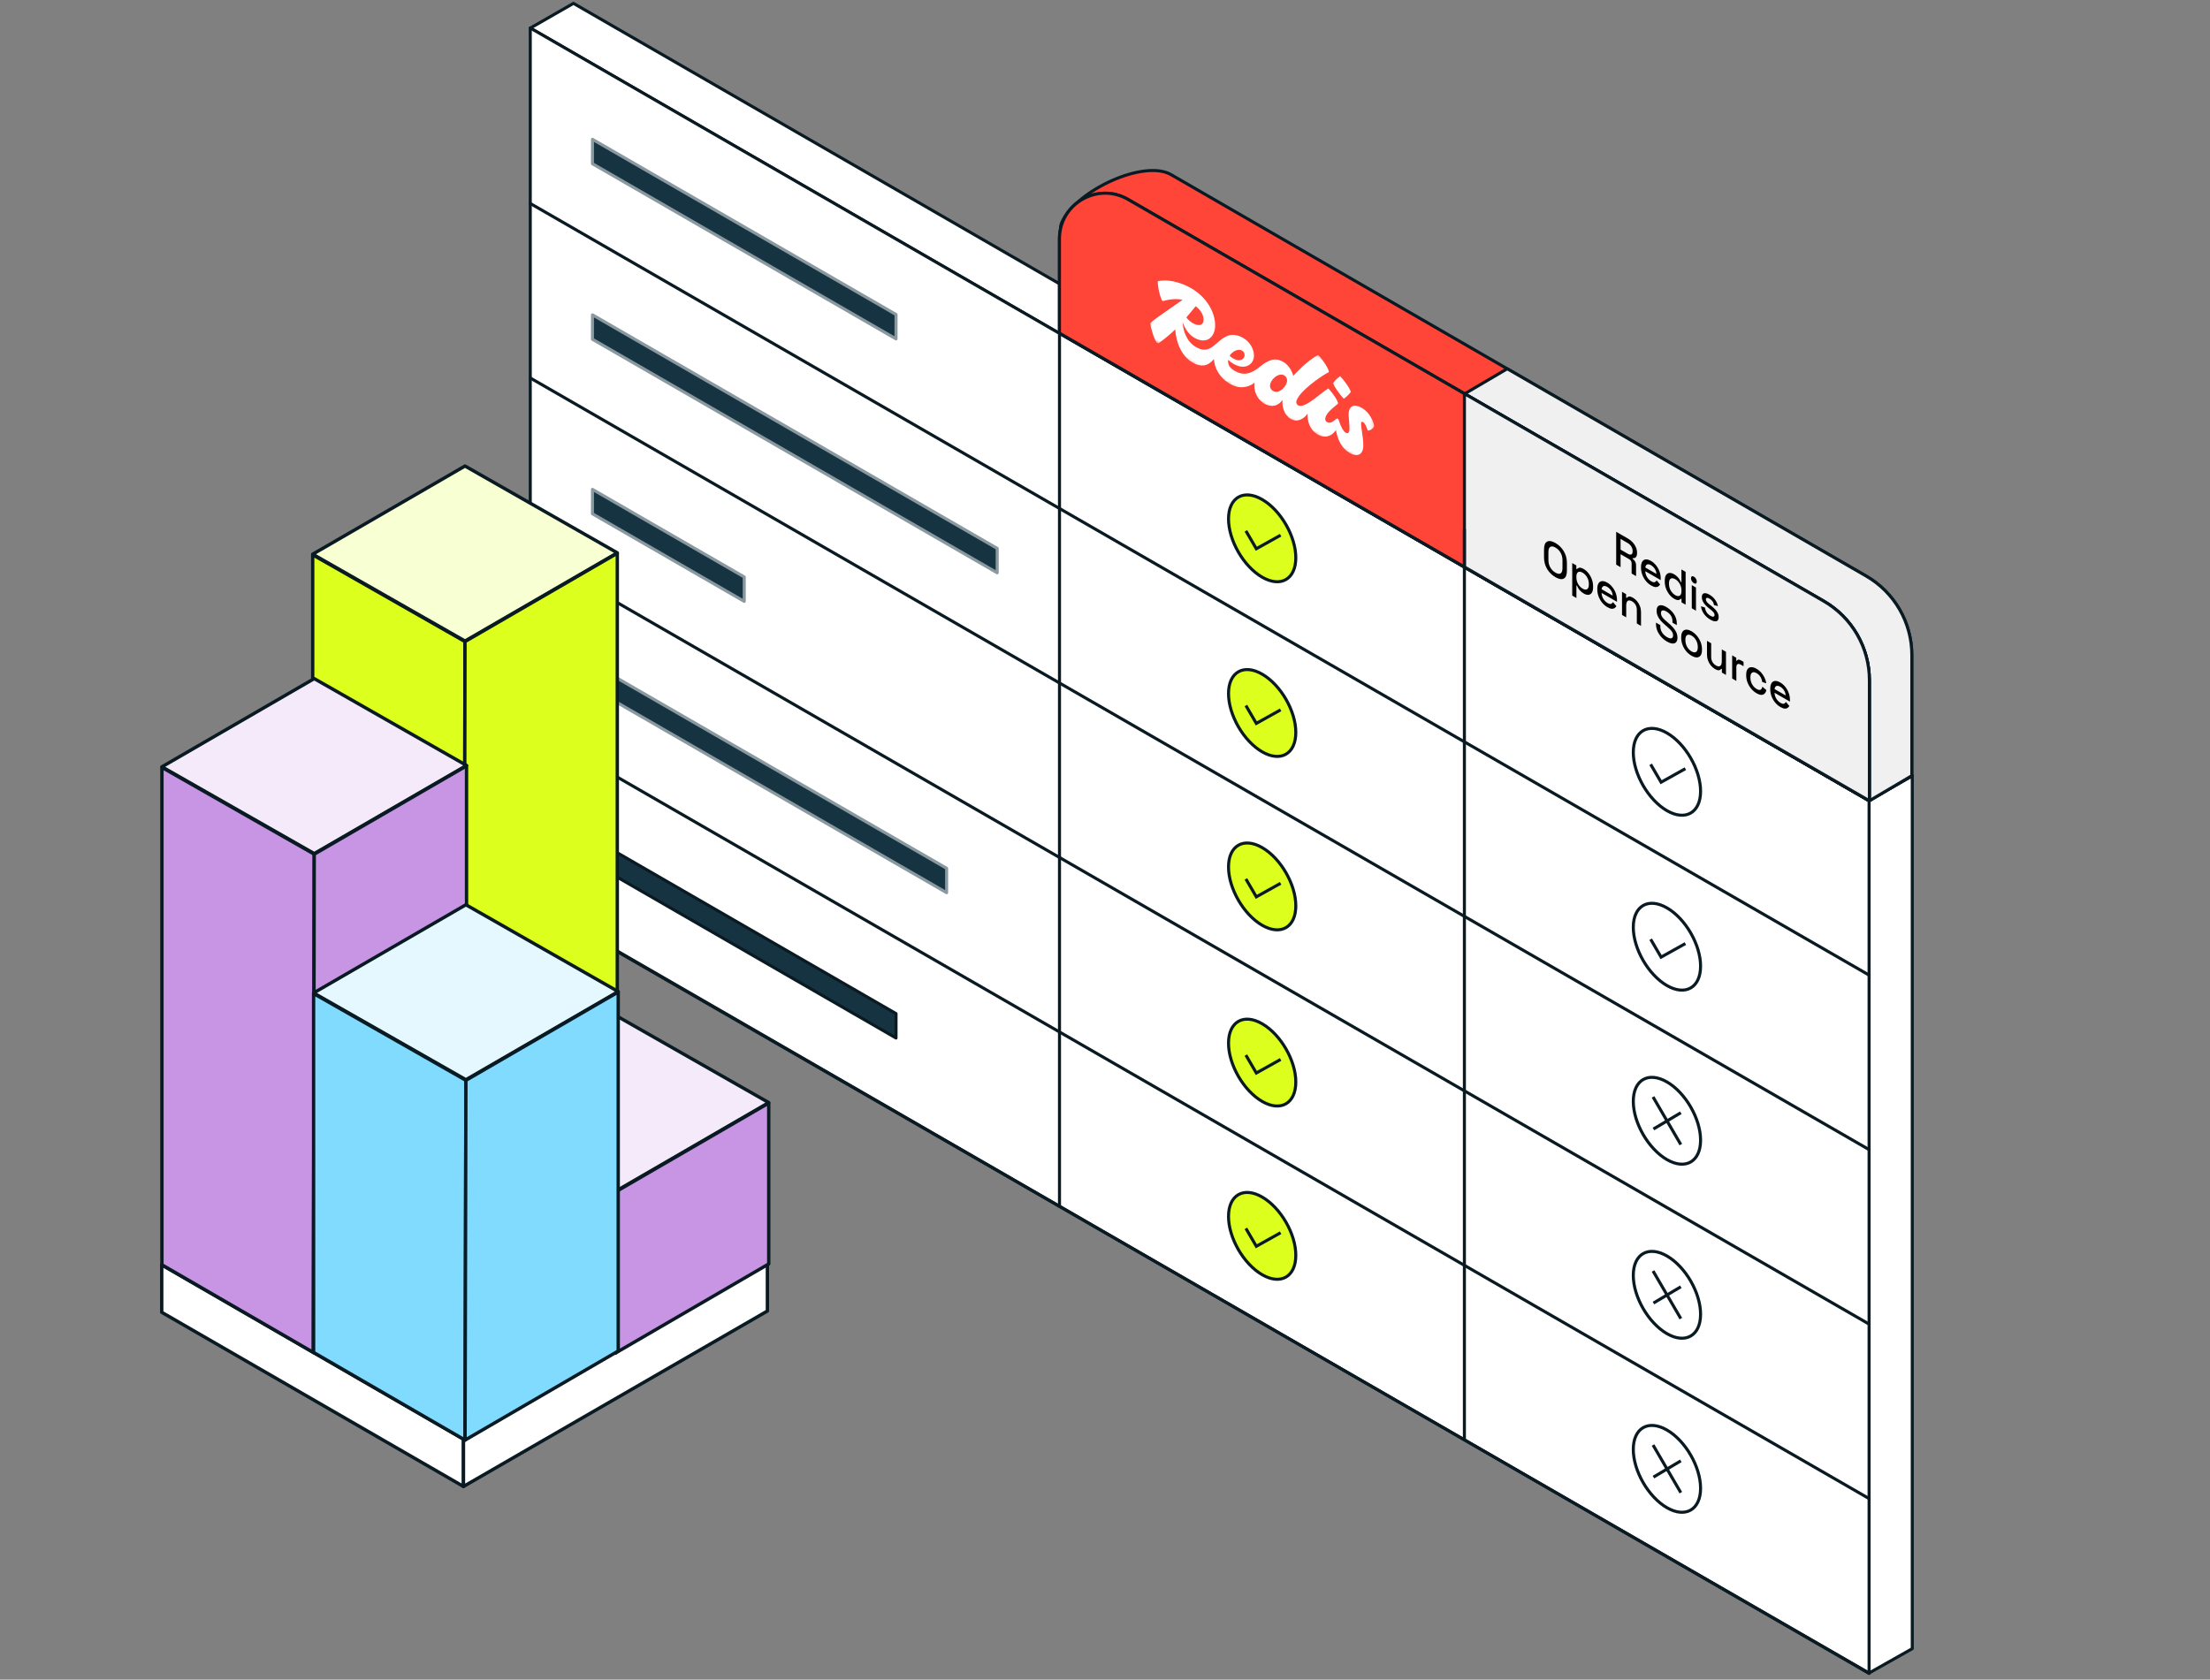
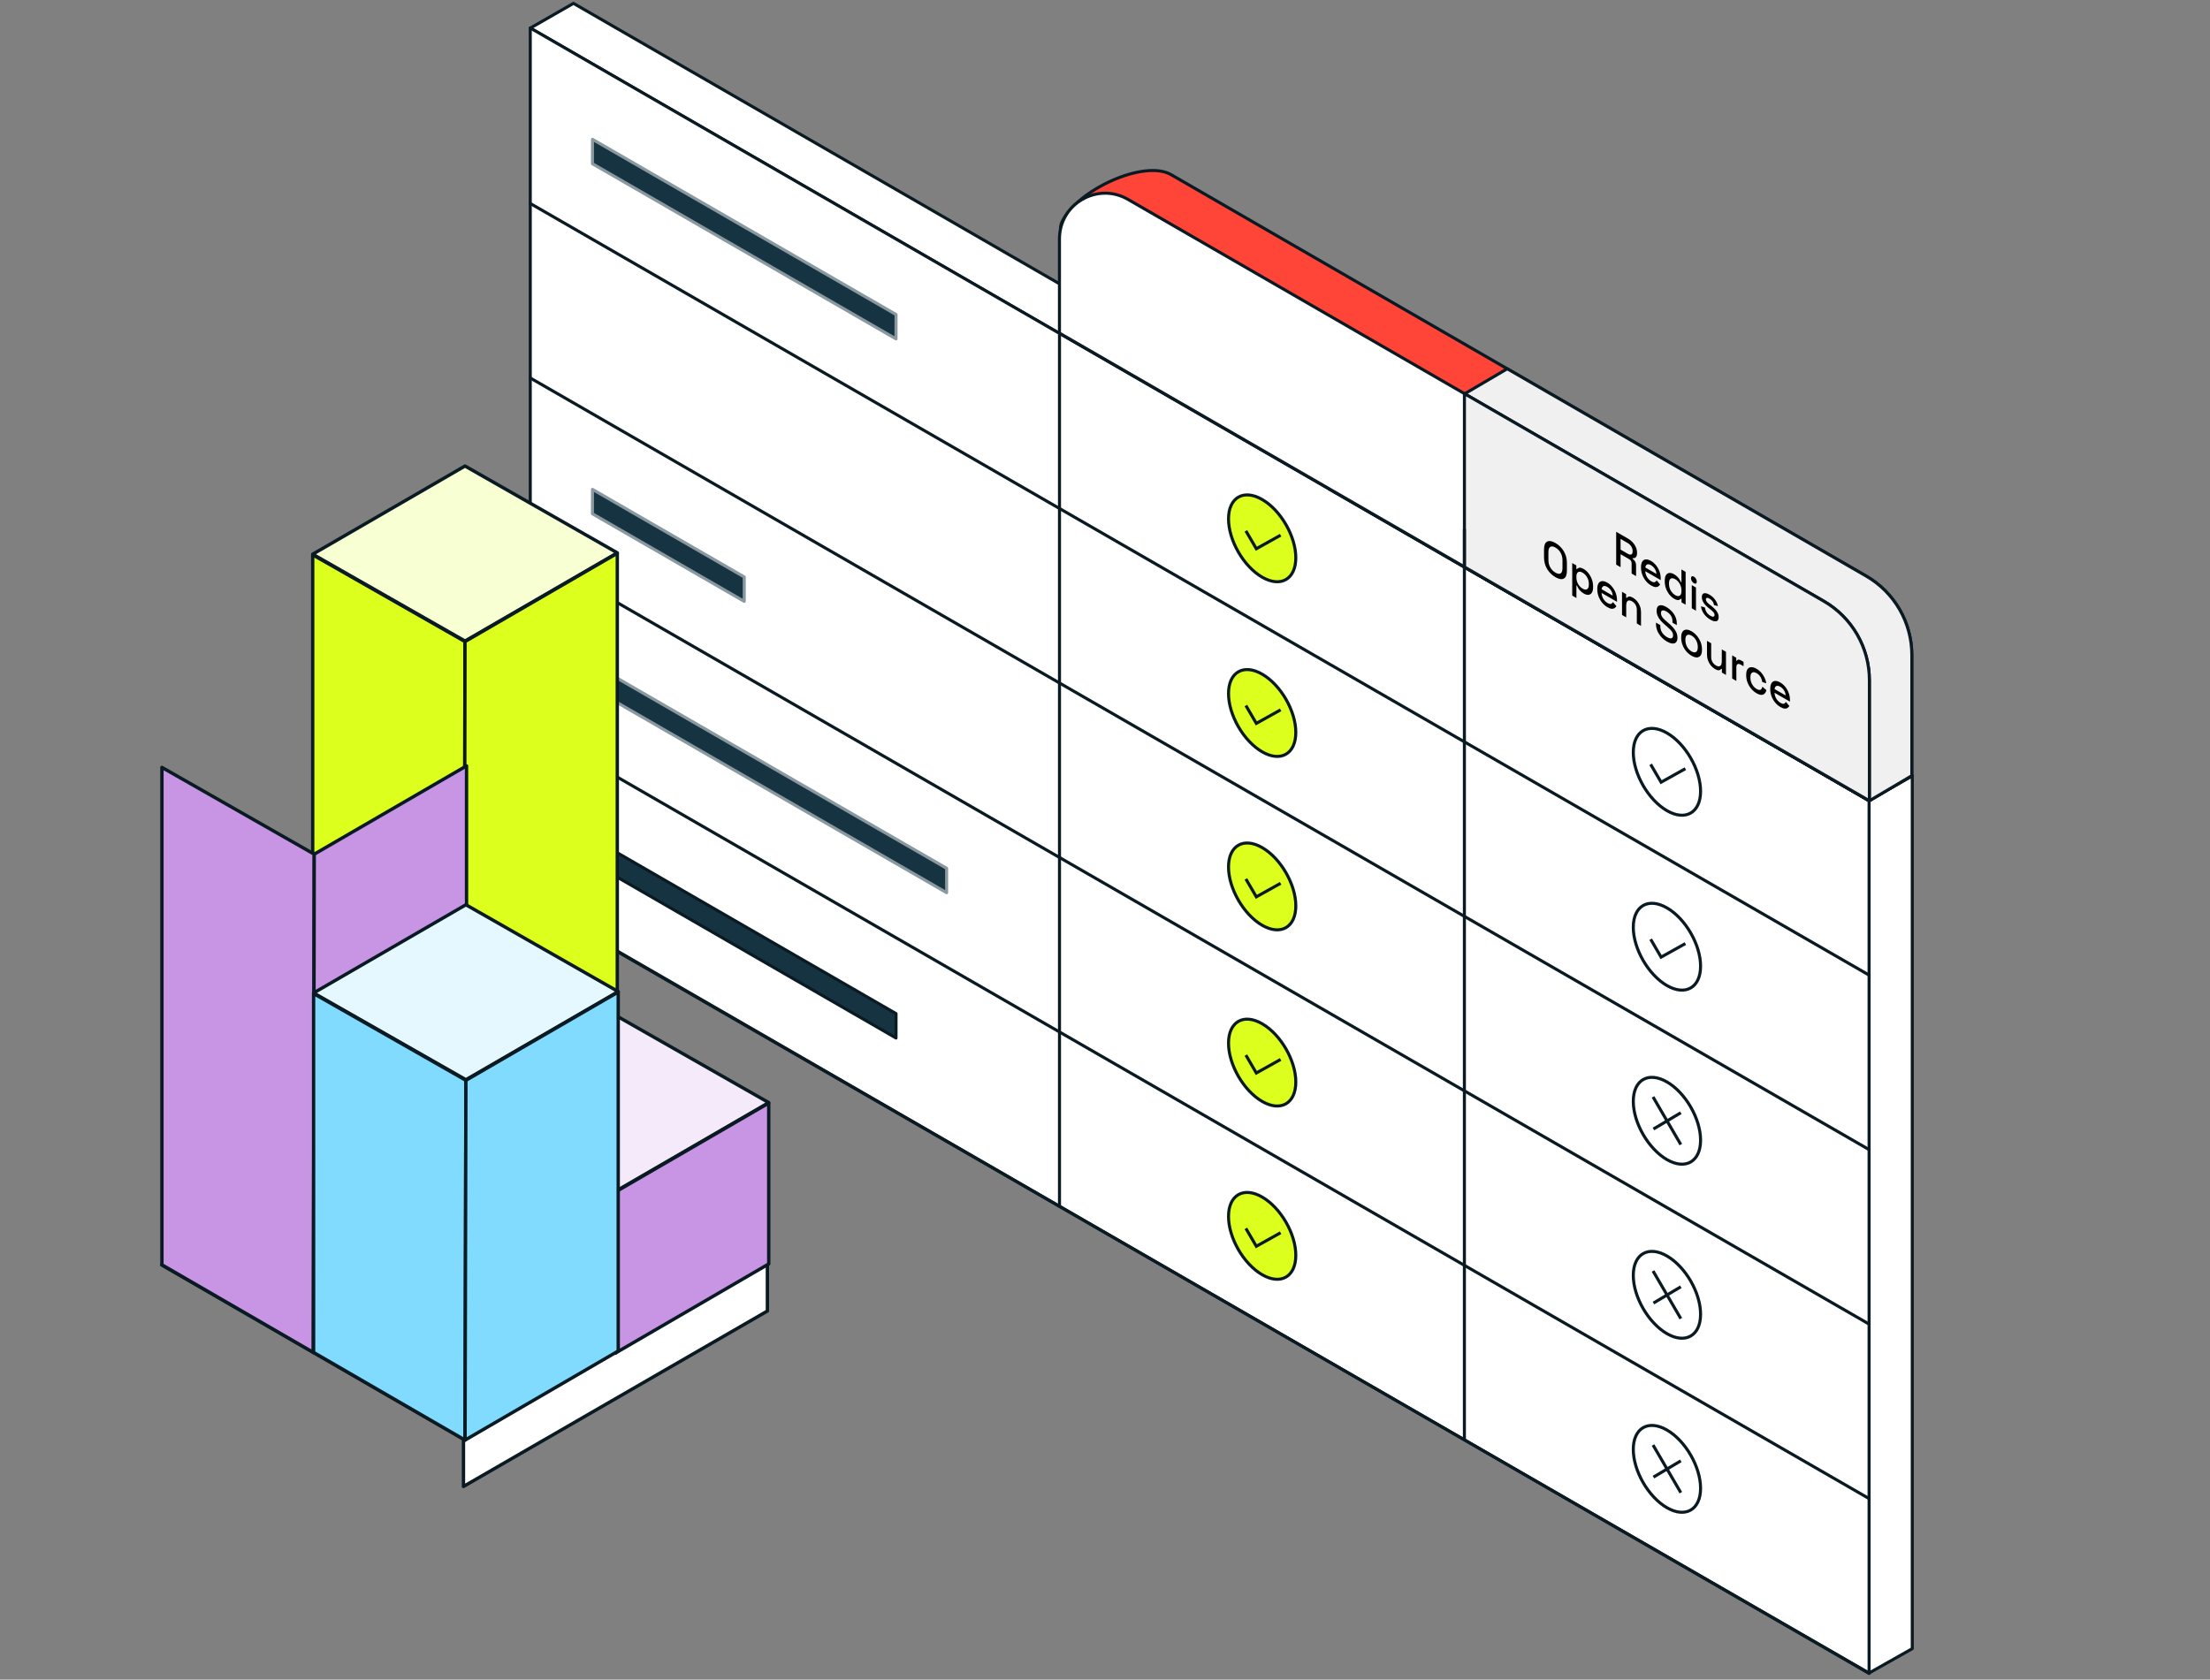
<svg xmlns="http://www.w3.org/2000/svg" fill="none" viewBox="0 0 659 501" height="501" width="659">
  <rect x="0" y="0" width="659" height="501" fill="#808080" stroke="none" />
  <path stroke-linejoin="round" stroke-linecap="round" stroke-width="0.908" stroke="#091A23" fill="white" d="M158.133 8.379L557.352 238.812L570.222 231.44L171.003 1L158.133 8.379Z" />
  <path stroke-linejoin="round" stroke-linecap="round" stroke-width="0.908" stroke="#091A23" fill="white" d="M557.312 499.036L570.221 491.754V231.439L557.312 238.714V499.036Z" />
  <path stroke-linejoin="round" stroke-linecap="round" stroke-width="0.908" stroke="#091A23" fill="white" d="M158.117 268.687L557.343 499.144V238.811L158.117 8.346V268.687Z" />
  <path fill="#DCFF1E" d="M386.398 166.364C386.398 172.762 381.906 175.356 376.365 172.157C370.824 168.958 366.332 161.178 366.332 154.78C366.332 148.382 370.824 145.788 376.365 148.987C381.906 152.186 386.398 159.966 386.398 166.364Z" />
  <path fill="#DCFF1E" d="M371.511 158.344L374.626 163.68L381.867 159.639" />
  <path stroke-miterlimit="10" stroke-width="0.908" stroke="#091A23" d="M371.511 158.343L374.626 163.679L381.867 159.638M386.398 166.364C386.398 172.762 381.906 175.356 376.365 172.157C370.824 168.958 366.332 161.178 366.332 154.78C366.332 148.382 370.824 145.788 376.365 148.987C381.906 152.186 386.398 159.966 386.398 166.364Z" />
  <path fill="#DCFF1E" d="M386.398 218.462C386.398 224.86 381.906 227.453 376.365 224.254C370.824 221.055 366.332 213.275 366.332 206.877C366.332 200.479 370.824 197.886 376.365 201.085C381.906 204.284 386.398 212.064 386.398 218.462Z" />
  <path fill="#DCFF1E" d="M371.511 210.439L374.626 215.775L381.867 211.734" />
  <path stroke-miterlimit="10" stroke-width="0.908" stroke="#091A23" d="M371.511 210.44L374.626 215.776L381.867 211.735M386.398 218.462C386.398 224.86 381.906 227.453 376.365 224.254C370.824 221.055 366.332 213.275 366.332 206.877C366.332 200.479 370.824 197.886 376.365 201.085C381.906 204.284 386.398 212.064 386.398 218.462Z" />
  <path fill="#DCFF1E" d="M386.398 270.192C386.398 276.591 381.906 279.184 376.365 275.985C370.824 272.786 366.332 265.006 366.332 258.608C366.332 252.21 370.824 249.617 376.365 252.816C381.906 256.015 386.398 263.794 386.398 270.192Z" />
  <path fill="#DCFF1E" d="M371.511 262.17L374.626 267.506L381.867 263.465" />
  <path stroke-miterlimit="10" stroke-width="0.908" stroke="#091A23" d="M371.511 262.171L374.626 267.507L381.867 263.466M386.398 270.192C386.398 276.591 381.906 279.184 376.365 275.985C370.824 272.786 366.332 265.006 366.332 258.608C366.332 252.21 370.824 249.617 376.365 252.816C381.906 256.015 386.398 263.794 386.398 270.192Z" />
  <path fill="#DCFF1E" d="M386.398 322.737C386.398 329.135 381.906 331.729 376.365 328.53C370.824 325.331 366.332 317.551 366.332 311.153C366.332 304.755 370.824 302.161 376.365 305.36C381.906 308.559 386.398 316.339 386.398 322.737Z" />
  <path fill="#DCFF1E" d="M371.511 314.717L374.626 320.053L381.867 316.012" />
  <path stroke-miterlimit="10" stroke-width="0.908" stroke="#091A23" d="M371.511 314.716L374.626 320.052L381.867 316.011M386.398 322.737C386.398 329.135 381.906 331.729 376.365 328.53C370.824 325.331 366.332 317.551 366.332 311.153C366.332 304.755 370.824 302.161 376.365 305.36C381.906 308.559 386.398 316.339 386.398 322.737Z" />
  <path fill="#DCFF1E" d="M386.398 374.423C386.398 380.821 381.906 383.414 376.365 380.215C370.824 377.016 366.332 369.236 366.332 362.838C366.332 356.44 370.824 353.847 376.365 357.046C381.906 360.245 386.398 368.025 386.398 374.423Z" />
  <path fill="#DCFF1E" d="M371.511 366.402L374.626 371.738L381.867 367.697" />
  <path stroke-miterlimit="10" stroke-width="0.908" stroke="#091A23" d="M371.511 366.401L374.626 371.737L381.867 367.696M386.398 374.423C386.398 380.821 381.906 383.414 376.365 380.215C370.824 377.016 366.332 369.236 366.332 362.838C366.332 356.44 370.824 353.847 376.365 357.046C381.906 360.245 386.398 368.025 386.398 374.423Z" />
  <path stroke-linejoin="round" stroke-linecap="round" stroke-width="0.908" stroke="#091A23" fill="white" d="M557.349 238.811V202.854C557.349 193.125 552.159 184.135 543.734 179.27L476.856 140.657L416.787 105.975C407.709 100.734 396.363 107.285 396.363 117.766V145.867L476.856 192.339L557.349 238.811Z" />
  <path stroke-linejoin="round" stroke-linecap="round" stroke-width="0.908" stroke="#091A23" fill="#FF4438" d="M557.348 238.813V202.854C557.348 193.125 552.158 184.136 543.733 179.271L476.855 140.658V192.341L557.348 238.813Z" />
  <path stroke-linejoin="round" stroke-linecap="round" stroke-width="0.908" stroke="#091A23" fill="#FF4438" d="M570.084 231.37V195.407C570.084 185.68 564.896 176.693 556.474 171.827L349.227 52.1C341.161 47.441 321.06 56.73 316.679 66.213C315.668 68.403 316.468 70.861 317.685 72.944L328.8 91.984L315.828 99.278L443.14 172.623L557.48 238.815L570.084 231.37Z" />
  <path stroke-linejoin="round" stroke-linecap="round" stroke-width="0.908" stroke="#091A23" fill="#F0F0F0" d="M570.087 231.371V195.408C570.087 185.682 564.9 176.694 556.478 171.829L449.445 109.996L436.707 117.484V169.099L557.484 238.817L570.087 231.371Z" />
  <path stroke-linejoin="round" stroke-linecap="round" stroke-width="0.908" stroke="#091A23" fill="white" d="M557.427 238.853V202.889C557.427 193.163 552.24 184.175 543.818 179.31L396.412 94.148L336.342 59.466C327.265 54.225 315.918 60.776 315.918 71.257V99.358L396.412 145.83L557.427 238.853Z" />
-   <path stroke-linejoin="round" stroke-linecap="round" stroke-width="0.908" stroke="#091A23" fill="#FF4438" d="M557.427 238.852V202.89C557.427 193.163 552.239 184.174 543.816 179.309L436.673 117.422L336.344 59.471C327.267 54.228 315.918 60.779 315.918 71.261V99.357L436.673 169.104L557.427 238.852Z" />
  <path stroke-linejoin="round" stroke-linecap="round" stroke-width="0.908" stroke="#091A23" fill="#F0F0F0" d="M557.431 238.852V202.89C557.431 193.163 552.242 184.174 543.819 179.309L436.676 117.422V169.104L557.431 238.852Z" />
  <path stroke-linejoin="round" stroke-linecap="round" stroke-width="0.908" stroke="#091A23" d="M158.156 60.711L557.35 290.857" />
  <path stroke-linejoin="round" stroke-linecap="round" stroke-width="0.908" stroke="#091A23" d="M158.156 112.762L557.35 342.908" />
  <path stroke-linejoin="round" stroke-linecap="round" stroke-width="0.908" stroke="#091A23" d="M158.156 164.807L557.35 394.953" />
  <path stroke-linejoin="round" stroke-linecap="round" stroke-width="0.908" stroke="#091A23" d="M158.156 216.852L557.35 446.998" />
  <path stroke-linejoin="round" stroke-linecap="round" stroke-width="0.908" stroke="#091A23" d="M158.156 268.896L557.35 499.043" />
  <path stroke-linejoin="round" stroke-linecap="round" stroke-width="0.908" stroke="#8A99A0" fill="#163341" d="M176.67 41.557L176.665 48.842L237.01 83.669L267.183 101.083L267.188 93.803L237.015 76.388L176.67 41.557Z" />
-   <path stroke-linejoin="round" stroke-linecap="round" stroke-width="0.908" stroke="#8A99A0" fill="#163341" d="M176.663 101.195L297.354 170.85L297.359 163.572L176.669 93.91L176.663 101.195Z" />
  <path stroke-linejoin="round" stroke-linecap="round" stroke-width="0.908" stroke="#8A99A0" fill="#163341" d="M176.67 145.971L176.665 153.256L206.837 170.67L221.923 179.376L221.929 172.094L206.843 163.386L176.67 145.971Z" />
  <path stroke-linejoin="round" stroke-linecap="round" stroke-width="0.908" stroke="#8A99A0" fill="#163341" d="M176.67 198.031L176.665 205.317L237.01 240.144L267.182 257.557L282.269 266.264L282.274 258.985L267.188 250.278L237.015 232.862L176.67 198.031Z" />
  <path stroke-linejoin="round" stroke-linecap="round" stroke-width="0.908" stroke="#091A23" fill="#163341" d="M176.67 250.092L176.665 257.377L237.01 292.204L267.183 309.618L267.188 302.338L237.015 284.923L176.67 250.092Z" />
  <path stroke-width="0.908" stroke="#091A23" d="M436.668 157.824V429.309" />
  <path stroke-width="0.908" stroke="#091A23" d="M315.93 99.707V360.134" />
  <path stroke-miterlimit="10" stroke-width="0.908" stroke="#091A23" d="M492.209 227.985L495.324 233.321L502.565 229.28M507.096 236.007C507.096 242.405 502.604 244.998 497.063 241.799C491.522 238.6 487.031 230.82 487.031 224.422C487.031 218.024 491.522 215.431 497.063 218.63C502.604 221.829 507.096 229.609 507.096 236.007Z" />
  <path stroke-miterlimit="10" stroke-width="0.908" stroke="#091A23" d="M492.209 280.153L495.324 285.489L502.565 281.448M507.096 288.175C507.096 294.573 502.604 297.166 497.063 293.967C491.522 290.768 487.031 282.988 487.031 276.59C487.031 270.192 491.522 267.599 497.063 270.798C502.604 273.997 507.096 281.777 507.096 288.175Z" />
  <path stroke-miterlimit="10" stroke-width="0.908" stroke="#091A23" d="M493.043 336.759L501.206 331.905M492.921 327.192L501.206 341.401M507.096 340.089C507.096 346.487 502.604 349.08 497.063 345.881C491.522 342.682 487.031 334.902 487.031 328.504C487.031 322.106 491.522 319.513 497.063 322.712C502.604 325.911 507.096 333.691 507.096 340.089Z" />
  <path stroke-miterlimit="10" stroke-width="0.908" stroke="#091A23" d="M493.043 388.673L501.206 383.819M492.921 379.106L501.206 393.315M507.096 392.003C507.096 398.401 502.604 400.994 497.063 397.795C491.522 394.596 487.031 386.816 487.031 380.418C487.031 374.02 491.522 371.427 497.063 374.626C502.604 377.825 507.096 385.605 507.096 392.003Z" />
  <path stroke-miterlimit="10" stroke-width="0.908" stroke="#091A23" d="M493.043 440.588L501.206 435.733M492.921 431.02L501.206 445.229M507.096 443.917C507.096 450.315 502.604 452.908 497.063 449.709C491.522 446.51 487.031 438.73 487.031 432.332C487.031 425.934 491.522 423.341 497.063 426.54C502.604 429.739 507.096 437.519 507.096 443.917Z" />
  <mask height="64" width="68" y="76" x="342" maskUnits="userSpaceOnUse" style="mask-type:luminance" id="mask0_4911_2">
    <path fill="white" d="M409.78 115.518L342.961 76.939V101.084L409.78 139.662V115.518Z" />
  </mask>
  <g mask="url(#mask0_4911_2)">
    <path fill="white" d="M402.148 123.649C402.148 120.955 403.876 120.39 406.036 121.637C407.649 122.568 409.089 124.297 409.781 126.925C409.579 127.939 408.369 128.504 407.851 128.405C407.419 127.091 406.929 126.176 406.468 125.91C405.892 125.578 405.864 126.027 405.864 126.625C405.864 127.049 405.969 127.734 406.095 128.559C406.286 129.804 406.526 131.367 406.526 132.828C406.526 135.488 404.913 136.519 402.436 135.089C400.168 133.78 398.915 131.339 398.356 128.274C396.874 130.484 394.707 130.627 393.047 129.668C390.451 128.17 389.84 125.601 389.902 123.389C388.858 124.916 386.851 126.091 384.925 124.979C382.959 123.844 382.265 121.468 382.424 119.259C381.246 121.112 379.116 121.625 377.062 120.44C374.833 119.153 373.73 116.472 374.087 114.144C372.588 115.406 369.797 116.245 366.895 114.57C363.587 112.66 362.147 109.768 361.976 107.088C360.379 109.121 358.227 109.665 355.663 108.184C351.962 106.048 350.638 101.483 350.445 98.263C349.074 99.592 347.532 100.902 345.64 102.265C345.438 102.381 345.265 102.414 345.064 102.298C344.401 101.915 343.048 97.742 342.961 96.428C343.53 95.737 347.113 93.26 349.998 91.266C351.012 90.565 351.94 89.924 352.62 89.441C350.853 89.036 349.031 89.212 346.734 89.793C346.331 89.893 345.208 86.218 345.237 83.907C347.886 83.175 351.919 84.073 355.173 85.952C359.724 88.579 362.345 93.019 362.345 97.076C362.345 100.469 359.897 102.78 356.325 100.851C354.468 99.835 353.278 97.944 352.669 96.106C352.742 98.447 353.777 101.874 356.556 103.479C359.585 105.227 361.039 103.956 363.208 102.059C363.349 101.936 363.493 101.81 363.641 101.683C365.484 100.12 367.615 99.022 370.726 100.818C372.627 101.915 373.923 104.027 373.923 106.089C373.923 108.583 371.388 110.579 367.846 108.534C367.241 108.184 366.689 107.774 366.224 107.323C366.212 107.421 366.204 107.52 366.204 107.619C366.204 108.783 366.578 109.698 368.22 110.645C370.639 112.042 372.915 111.693 375.68 109.398C378.387 107.137 380.432 106.655 382.592 107.902C384.05 108.744 385.157 110.295 385.645 112.113C388.54 108.957 390.996 106.954 393.076 105.873C395.121 108.051 396.589 110.862 396.186 111.028C394.66 111.743 389.562 115.218 387.546 117.879C387.027 118.577 386.538 119.392 386.538 119.924C386.538 120.423 386.797 120.739 387.085 120.905C388.469 121.704 391.242 119.533 393.637 117.657C394.532 116.957 395.374 116.298 396.071 115.85C397.684 117.546 399.326 120.124 398.922 120.456C396.791 122.152 395.178 123.616 395.178 124.979C395.178 125.345 395.293 125.644 395.725 125.894C396.532 126.359 397.281 125.96 398.519 124.913C398.778 124.696 399.095 124.879 399.297 125.561C399.844 127.407 400.65 128.704 401.284 129.07C402.033 129.502 402.407 128.953 402.407 127.789C402.407 126.994 402.323 126.02 402.251 125.182C402.196 124.549 402.148 123.992 402.148 123.649ZM355.692 96.395C357.218 97.276 358.889 97.276 358.889 95.314C358.889 94.123 358.248 92.656 356.538 91.334C356.448 91.445 356.358 91.555 356.269 91.664C355.4 92.731 354.58 93.738 353.753 94.707C354.249 95.314 354.876 95.924 355.692 96.395ZM371.129 105.906C371.129 105.374 370.841 104.842 370.38 104.576C369.225 103.909 367.482 104.775 366.662 106.11C366.964 106.42 367.32 106.7 367.702 106.921C369.747 108.101 371.129 107.104 371.129 105.906ZM378.704 115.102C378.704 115.7 378.992 116.266 379.597 116.615C381.469 117.696 383.802 115.118 383.802 113.522C383.802 112.857 383.485 112.275 382.966 111.976C381.267 110.995 378.704 113.239 378.704 115.102ZM402.751 116.98C402.088 117.862 401.08 118.71 400.706 118.926C398.978 117.097 397.365 114.503 397.595 114.17C398.229 113.239 399.266 112.441 399.64 112.225C401.368 114.054 402.981 116.681 402.751 116.98Z" clip-rule="evenodd" fill-rule="evenodd" />
  </g>
  <path stroke-linejoin="round" stroke-linecap="round" stroke="#091A23" fill="#E8EBEC" d="M228.831 376.924L138.205 429.258L48.227 377.304L138.854 324.986L228.831 376.924Z" />
-   <path stroke-linejoin="round" stroke-linecap="round" stroke="#091A23" fill="white" d="M48.227 377.305V391.425L138.205 443.379V429.259L48.227 377.305Z" />
  <path stroke-linejoin="round" stroke-linecap="round" stroke="#091A23" fill="white" d="M228.829 376.926V391.046L138.203 443.38V429.26L228.829 376.926Z" />
  <path stroke-linejoin="round" stroke-linecap="round" stroke="#091A23" fill="#F8FFD2" d="M93.242 165.309L138.659 139L184.075 164.898L138.659 191.207L93.242 165.309Z" />
  <path stroke-linejoin="round" stroke-linecap="round" stroke="#091A23" fill="#DCFF1E" d="M93.242 165.484V320.175L138.39 346.326L138.659 191.366L93.242 165.484Z" />
  <path stroke-linejoin="round" stroke-linecap="round" stroke="#091A23" fill="#DCFF1E" d="M184.072 165.025V319.763L138.387 346.326L138.656 191.367L184.072 165.025Z" />
-   <path stroke-linejoin="round" stroke-linecap="round" stroke="#091A23" fill="#F4EAF9" d="M48.285 228.723L93.701 202.414L139.118 228.312L93.701 254.606L48.285 228.723Z" />
  <path stroke-linejoin="round" stroke-linecap="round" stroke="#091A23" fill="#C795E3" d="M48.285 228.898V377.257L93.448 403.408L93.701 254.78L48.285 228.898Z" />
  <path stroke-linejoin="round" stroke-linecap="round" stroke="#091A23" fill="#C795E3" d="M139.119 228.439V376.846L93.449 403.408L93.702 254.781L139.119 228.439Z" />
  <path stroke-linejoin="round" stroke-linecap="round" stroke="#091A23" fill="#F4EAF9" d="M138.395 329.292L183.811 302.998L229.227 328.88L183.811 355.189L138.395 329.292Z" />
  <path stroke-linejoin="round" stroke-linecap="round" stroke="#091A23" fill="#E8EBEC" d="M138.395 329.482V377.416L183.558 403.567L183.811 355.349L138.395 329.482Z" />
  <path stroke-linejoin="round" stroke-linecap="round" stroke="#091A23" fill="#C795E3" d="M229.229 329.023V377.004L183.559 403.567L183.812 355.365L229.229 329.023Z" />
  <path stroke-linejoin="round" stroke-linecap="round" stroke="#091A23" fill="#E6F8FF" d="M93.512 296.175L138.928 269.865L184.345 295.763L138.928 322.057L93.512 296.175Z" />
  <path stroke-linejoin="round" stroke-linecap="round" stroke="#091A23" fill="#80DBFF" d="M93.512 296.352V403.394L138.675 429.545L138.928 322.234L93.512 296.352Z" />
  <path stroke-linejoin="round" stroke-linecap="round" stroke="#091A23" fill="#80DBFF" d="M184.346 295.893V402.982L138.676 429.545L138.929 322.234L184.346 295.893Z" />
  <path fill="black" d="M481.929 168.417V158.617L485.494 160.675C486.019 160.978 486.48 161.351 486.876 161.795C487.28 162.233 487.591 162.712 487.809 163.23C488.036 163.752 488.149 164.284 488.149 164.826V164.98C488.149 165.596 488.02 166.016 487.761 166.24C487.51 166.459 487.203 166.538 486.84 166.478V166.702C487.147 166.898 487.393 167.161 487.579 167.493C487.765 167.815 487.858 168.181 487.858 168.592V171.84L486.536 171.077V168.039C486.536 167.787 486.48 167.553 486.367 167.339C486.254 167.124 486.072 166.944 485.821 166.8L483.239 165.309V169.173L481.929 168.417ZM483.239 163.937L485.348 165.155C485.817 165.425 486.181 165.5 486.439 165.379C486.698 165.248 486.827 164.945 486.827 164.469V164.357C486.827 163.881 486.698 163.433 486.439 163.013C486.189 162.588 485.825 162.238 485.348 161.963L483.239 160.745V163.937ZM492.366 174.639C491.76 174.289 491.231 173.838 490.778 173.288C490.325 172.728 489.97 172.107 489.711 171.426C489.46 170.74 489.335 170.042 489.335 169.333V169.165C489.335 168.446 489.46 167.893 489.711 167.506C489.962 167.109 490.309 166.894 490.754 166.862C491.206 166.824 491.728 166.976 492.318 167.317C492.892 167.648 493.393 168.087 493.821 168.633C494.258 169.174 494.597 169.776 494.84 170.439C495.082 171.101 495.203 171.783 495.203 172.483V173.029L490.608 170.376C490.624 170.992 490.798 171.577 491.13 172.133C491.469 172.683 491.889 173.103 492.391 173.393C492.859 173.663 493.211 173.745 493.445 173.638C493.688 173.535 493.874 173.362 494.003 173.12L495.034 174.331C494.92 174.527 494.755 174.706 494.537 174.87C494.326 175.038 494.047 175.119 493.7 175.115C493.352 175.11 492.908 174.951 492.366 174.639ZM490.62 169.277L493.93 171.188C493.898 170.646 493.736 170.147 493.445 169.69C493.154 169.223 492.774 168.854 492.306 168.584C491.837 168.313 491.453 168.241 491.154 168.367C490.863 168.488 490.685 168.791 490.62 169.277ZM499.18 178.572C498.687 178.288 498.23 177.884 497.81 177.361C497.39 176.839 497.05 176.241 496.791 175.569C496.541 174.893 496.416 174.181 496.416 173.434V173.224C496.416 172.487 496.541 171.925 496.791 171.537C497.042 171.15 497.377 170.938 497.798 170.9C498.218 170.863 498.679 170.989 499.18 171.278C499.568 171.502 499.891 171.745 500.15 172.006C500.417 172.272 500.635 172.543 500.805 172.818C500.974 173.084 501.104 173.336 501.193 173.574L501.387 173.686V169.85L502.635 170.571V180.371L501.411 179.664V178.684L501.217 178.572C501.063 178.782 500.829 178.918 500.514 178.978C500.206 179.044 499.762 178.908 499.18 178.572ZM499.532 177.515C500.073 177.828 500.518 177.884 500.865 177.683C501.221 177.487 501.399 177.016 501.399 176.269V176.143C501.399 175.406 501.225 174.736 500.877 174.134C500.53 173.532 500.081 173.073 499.532 172.755C498.998 172.447 498.554 172.391 498.198 172.587C497.85 172.788 497.677 173.257 497.677 173.994V174.12C497.677 174.867 497.85 175.541 498.198 176.143C498.554 176.75 498.998 177.207 499.532 177.515ZM504.474 181.433V174.531L505.723 175.252V182.154L504.474 181.433ZM505.104 173.957C504.862 173.817 504.656 173.609 504.486 173.334C504.324 173.054 504.243 172.769 504.243 172.48C504.243 172.191 504.324 172.004 504.486 171.92C504.656 171.831 504.862 171.857 505.104 171.997C505.355 172.142 505.561 172.354 505.723 172.634C505.884 172.905 505.965 173.185 505.965 173.474C505.965 173.763 505.884 173.955 505.723 174.048C505.561 174.132 505.355 174.102 505.104 173.957ZM510.025 184.834C509.265 184.395 508.635 183.835 508.134 183.154C507.632 182.473 507.325 181.703 507.212 180.844L508.376 181.194C508.441 181.614 508.55 181.98 508.703 182.293C508.857 182.606 509.047 182.874 509.273 183.098C509.508 183.327 509.758 183.518 510.025 183.672C510.421 183.901 510.724 183.987 510.934 183.931C511.153 183.88 511.262 183.714 511.262 183.434C511.262 183.154 511.161 182.89 510.959 182.643C510.756 182.396 510.457 182.116 510.061 181.803L509.649 181.481C509.245 181.164 508.877 180.83 508.546 180.48C508.214 180.13 507.952 179.759 507.758 179.367C507.564 178.975 507.467 178.56 507.467 178.121C507.467 177.468 507.677 177.085 508.097 176.973C508.518 176.852 509.075 176.992 509.77 177.393C510.441 177.78 510.991 178.275 511.419 178.877C511.856 179.474 512.139 180.109 512.268 180.781L511.104 180.487C511.031 180.025 510.878 179.642 510.643 179.339C510.409 179.026 510.118 178.77 509.77 178.569C509.431 178.373 509.164 178.294 508.97 178.331C508.776 178.359 508.679 178.504 508.679 178.765C508.679 179.045 508.772 179.304 508.958 179.542C509.152 179.785 509.411 180.032 509.734 180.284L510.158 180.613C510.587 180.944 510.979 181.287 511.334 181.642C511.69 181.997 511.969 182.372 512.171 182.769C512.381 183.17 512.486 183.604 512.486 184.071C512.486 184.762 512.264 185.17 511.819 185.296C511.375 185.422 510.777 185.268 510.025 184.834ZM463.817 172.156C462.775 171.554 461.946 170.74 461.332 169.713C460.718 168.677 460.41 167.52 460.41 166.241V163.945C460.41 162.666 460.718 161.868 461.332 161.551C461.946 161.224 462.775 161.362 463.817 161.964C464.86 162.566 465.689 163.385 466.303 164.421C466.925 165.452 467.236 166.607 467.236 167.886V170.182C467.236 171.461 466.925 172.261 466.303 172.583C465.689 172.9 464.86 172.758 463.817 172.156ZM463.817 170.798C464.488 171.185 465.006 171.26 465.369 171.022C465.733 170.775 465.915 170.259 465.915 169.475V167.067C465.915 166.283 465.733 165.562 465.369 164.904C465.006 164.237 464.488 163.709 463.817 163.322C463.163 162.944 462.649 162.876 462.278 163.119C461.906 163.352 461.72 163.861 461.72 164.645V167.053C461.72 167.837 461.906 168.565 462.278 169.237C462.649 169.9 463.163 170.42 463.817 170.798ZM468.823 177.65V167.948L470.047 168.655V169.649L470.241 169.761C470.395 169.541 470.625 169.399 470.933 169.334C471.248 169.273 471.696 169.411 472.278 169.747C472.78 170.036 473.236 170.44 473.648 170.958C474.069 171.48 474.404 172.08 474.655 172.757C474.913 173.429 475.043 174.138 475.043 174.885V175.095C475.043 175.841 474.917 176.408 474.667 176.796C474.416 177.174 474.081 177.381 473.661 177.419C473.24 177.456 472.78 177.33 472.278 177.041C471.89 176.817 471.563 176.572 471.296 176.306C471.03 176.04 470.815 175.776 470.654 175.515C470.492 175.244 470.363 174.987 470.266 174.745L470.072 174.633V178.371L468.823 177.65ZM471.915 175.571C472.464 175.888 472.913 175.946 473.26 175.746C473.608 175.545 473.782 175.071 473.782 174.325V174.199C473.782 173.461 473.604 172.789 473.248 172.183C472.901 171.581 472.456 171.123 471.915 170.811C471.381 170.503 470.937 170.447 470.581 170.643C470.233 170.843 470.06 171.312 470.06 172.05V172.176C470.06 172.922 470.233 173.597 470.581 174.199C470.937 174.805 471.381 175.263 471.915 175.571ZM479.33 181.112C478.724 180.762 478.195 180.312 477.742 179.761C477.289 179.201 476.934 178.581 476.675 177.899C476.424 177.213 476.299 176.516 476.299 175.806V175.638C476.299 174.92 476.424 174.367 476.675 173.979C476.926 173.583 477.273 173.368 477.718 173.335C478.17 173.298 478.692 173.45 479.282 173.79C479.856 174.122 480.357 174.56 480.785 175.106C481.222 175.648 481.561 176.25 481.804 176.912C482.046 177.575 482.167 178.256 482.167 178.956V179.502L477.572 176.849C477.588 177.465 477.762 178.051 478.094 178.606C478.433 179.157 478.853 179.577 479.354 179.866C479.823 180.137 480.175 180.219 480.409 180.111C480.652 180.009 480.838 179.836 480.967 179.593L481.998 180.804C481.884 181 481.719 181.18 481.5 181.343C481.29 181.511 481.011 181.593 480.664 181.588C480.316 181.584 479.872 181.425 479.33 181.112ZM477.584 175.75L480.894 177.661C480.862 177.12 480.7 176.621 480.409 176.163C480.118 175.697 479.738 175.328 479.27 175.057C478.801 174.787 478.417 174.714 478.118 174.84C477.827 174.962 477.649 175.265 477.584 175.75ZM483.671 183.422V176.52L484.895 177.227V178.263L485.089 178.375C485.202 178.16 485.404 178.016 485.695 177.941C485.986 177.866 486.419 177.995 486.993 178.326C487.445 178.587 487.845 178.935 488.193 179.369C488.549 179.808 488.827 180.3 489.029 180.846C489.232 181.383 489.333 181.95 489.333 182.547V186.691L488.084 185.97V181.938C488.084 181.341 487.954 180.827 487.696 180.398C487.437 179.959 487.082 179.609 486.629 179.348C486.112 179.049 485.695 179.005 485.38 179.215C485.073 179.43 484.919 179.91 484.919 180.657V184.143L483.671 183.422ZM497.069 191.354C496.431 190.985 495.865 190.528 495.372 189.982C494.879 189.436 494.491 188.829 494.208 188.162C493.933 187.49 493.796 186.79 493.796 186.062V185.712L495.093 186.461V186.811C495.093 187.502 495.271 188.122 495.627 188.673C495.99 189.228 496.471 189.679 497.069 190.024C497.676 190.374 498.132 190.493 498.439 190.381C498.747 190.26 498.9 189.966 498.9 189.499C498.9 189.191 498.827 188.897 498.682 188.617C498.536 188.337 498.33 188.064 498.064 187.798C497.797 187.523 497.478 187.226 497.106 186.909L496.657 186.524C496.116 186.062 495.643 185.607 495.239 185.159C494.843 184.706 494.535 184.235 494.317 183.745C494.099 183.255 493.99 182.725 493.99 182.156C493.99 181.577 494.111 181.153 494.354 180.882C494.604 180.616 494.948 180.497 495.384 180.525C495.821 180.553 496.334 180.737 496.924 181.078C497.514 181.419 498.039 181.839 498.5 182.338C498.969 182.842 499.337 183.4 499.603 184.011C499.87 184.622 500.003 185.273 500.003 185.964V186.468L498.706 185.719V185.215C498.706 184.795 498.629 184.41 498.476 184.06C498.33 183.715 498.124 183.404 497.857 183.129C497.591 182.854 497.28 182.613 496.924 182.408C496.407 182.109 496.002 182.002 495.711 182.086C495.429 182.165 495.287 182.424 495.287 182.863C495.287 183.162 495.348 183.444 495.469 183.71C495.598 183.971 495.784 184.233 496.027 184.494C496.269 184.755 496.572 185.038 496.936 185.341L497.385 185.726C497.934 186.183 498.419 186.645 498.84 187.112C499.26 187.569 499.591 188.055 499.834 188.568C500.076 189.081 500.197 189.632 500.197 190.22C500.197 190.808 500.068 191.247 499.809 191.536C499.559 191.83 499.199 191.968 498.73 191.949C498.262 191.921 497.708 191.723 497.069 191.354ZM504.409 195.592C503.811 195.246 503.278 194.798 502.809 194.248C502.348 193.692 501.984 193.072 501.718 192.386C501.451 191.7 501.317 190.993 501.317 190.265V190.055C501.317 189.327 501.451 188.778 501.718 188.41C501.984 188.032 502.348 187.831 502.809 187.808C503.278 187.789 503.811 187.952 504.409 188.298C505.007 188.643 505.541 189.096 506.01 189.656C506.478 190.216 506.846 190.839 507.113 191.525C507.38 192.201 507.513 192.904 507.513 193.632V193.842C507.513 194.57 507.38 195.123 507.113 195.501C506.846 195.879 506.478 196.077 506.01 196.096C505.541 196.105 505.007 195.937 504.409 195.592ZM504.409 194.304C504.959 194.621 505.403 194.677 505.743 194.472C506.09 194.262 506.264 193.797 506.264 193.079V192.953C506.264 192.234 506.094 191.576 505.755 190.979C505.415 190.372 504.967 189.908 504.409 189.586C503.868 189.273 503.423 189.222 503.075 189.432C502.736 189.637 502.566 190.099 502.566 190.818V190.944C502.566 191.662 502.736 192.325 503.075 192.932C503.423 193.534 503.868 193.991 504.409 194.304ZM511.359 199.534C510.907 199.273 510.502 198.923 510.147 198.484C509.791 198.046 509.512 197.553 509.31 197.007C509.108 196.461 509.007 195.89 509.007 195.292V191.148L510.256 191.869V195.915C510.256 196.513 510.385 197.031 510.644 197.469C510.903 197.899 511.262 198.246 511.723 198.512C512.232 198.806 512.64 198.846 512.948 198.631C513.263 198.412 513.42 197.929 513.42 197.182V193.696L514.669 194.417V201.319L513.445 200.612V199.576L513.251 199.464C513.137 199.679 512.935 199.828 512.644 199.912C512.353 199.987 511.925 199.861 511.359 199.534ZM516.515 202.385V195.483L517.74 196.19V197.002L517.934 197.114C518.031 196.881 518.184 196.759 518.394 196.75C518.613 196.736 518.879 196.82 519.195 197.002L519.91 197.415V198.717L519.146 198.276C518.742 198.043 518.411 197.982 518.152 198.094C517.893 198.197 517.764 198.514 517.764 199.046V203.106L516.515 202.385ZM523.767 206.768C523.193 206.437 522.672 205.996 522.203 205.445C521.743 204.899 521.375 204.281 521.1 203.59C520.833 202.904 520.7 202.188 520.7 201.441V201.259C520.7 200.512 520.833 199.955 521.1 199.586C521.375 199.213 521.743 199.019 522.203 199.005C522.672 198.986 523.193 199.143 523.767 199.474C524.341 199.805 524.83 200.209 525.234 200.685C525.638 201.161 525.962 201.67 526.204 202.211C526.455 202.757 526.617 203.294 526.689 203.821L525.477 203.415C525.436 203.084 525.352 202.755 525.222 202.428C525.093 202.101 524.911 201.796 524.677 201.511C524.442 201.226 524.147 200.981 523.792 200.776C523.444 200.575 523.129 200.487 522.846 200.51C522.571 200.529 522.353 200.664 522.191 200.916C522.029 201.159 521.949 201.523 521.949 202.008V202.134C521.949 202.619 522.029 203.081 522.191 203.52C522.353 203.959 522.571 204.346 522.846 204.682C523.129 205.023 523.444 205.293 523.792 205.494C524.317 205.797 524.717 205.874 524.992 205.725C525.267 205.566 525.44 205.265 525.513 204.822L526.726 205.844C526.629 206.264 526.455 206.602 526.204 206.859C525.962 207.12 525.638 207.256 525.234 207.265C524.83 207.265 524.341 207.099 523.767 206.768ZM530.906 210.89C530.3 210.54 529.77 210.089 529.318 209.539C528.865 208.979 528.509 208.358 528.251 207.677C528 206.991 527.875 206.293 527.875 205.584V205.416C527.875 204.697 528 204.144 528.251 203.757C528.501 203.36 528.849 203.145 529.294 203.113C529.746 203.075 530.268 203.227 530.858 203.568C531.431 203.899 531.933 204.338 532.361 204.884C532.797 205.425 533.137 206.027 533.379 206.69C533.622 207.352 533.743 208.034 533.743 208.734V209.28L529.148 206.627C529.164 207.243 529.338 207.828 529.669 208.384C530.009 208.934 530.429 209.354 530.93 209.644C531.399 209.914 531.751 209.996 531.985 209.889C532.228 209.786 532.414 209.613 532.543 209.371L533.573 210.582C533.46 210.778 533.295 210.957 533.076 211.121C532.866 211.289 532.587 211.37 532.24 211.366C531.892 211.361 531.448 211.202 530.906 210.89ZM529.16 205.528L532.47 207.439C532.438 206.897 532.276 206.398 531.985 205.941C531.694 205.474 531.314 205.105 530.845 204.835C530.377 204.564 529.993 204.492 529.694 204.618C529.403 204.739 529.225 205.042 529.16 205.528Z" />
</svg>